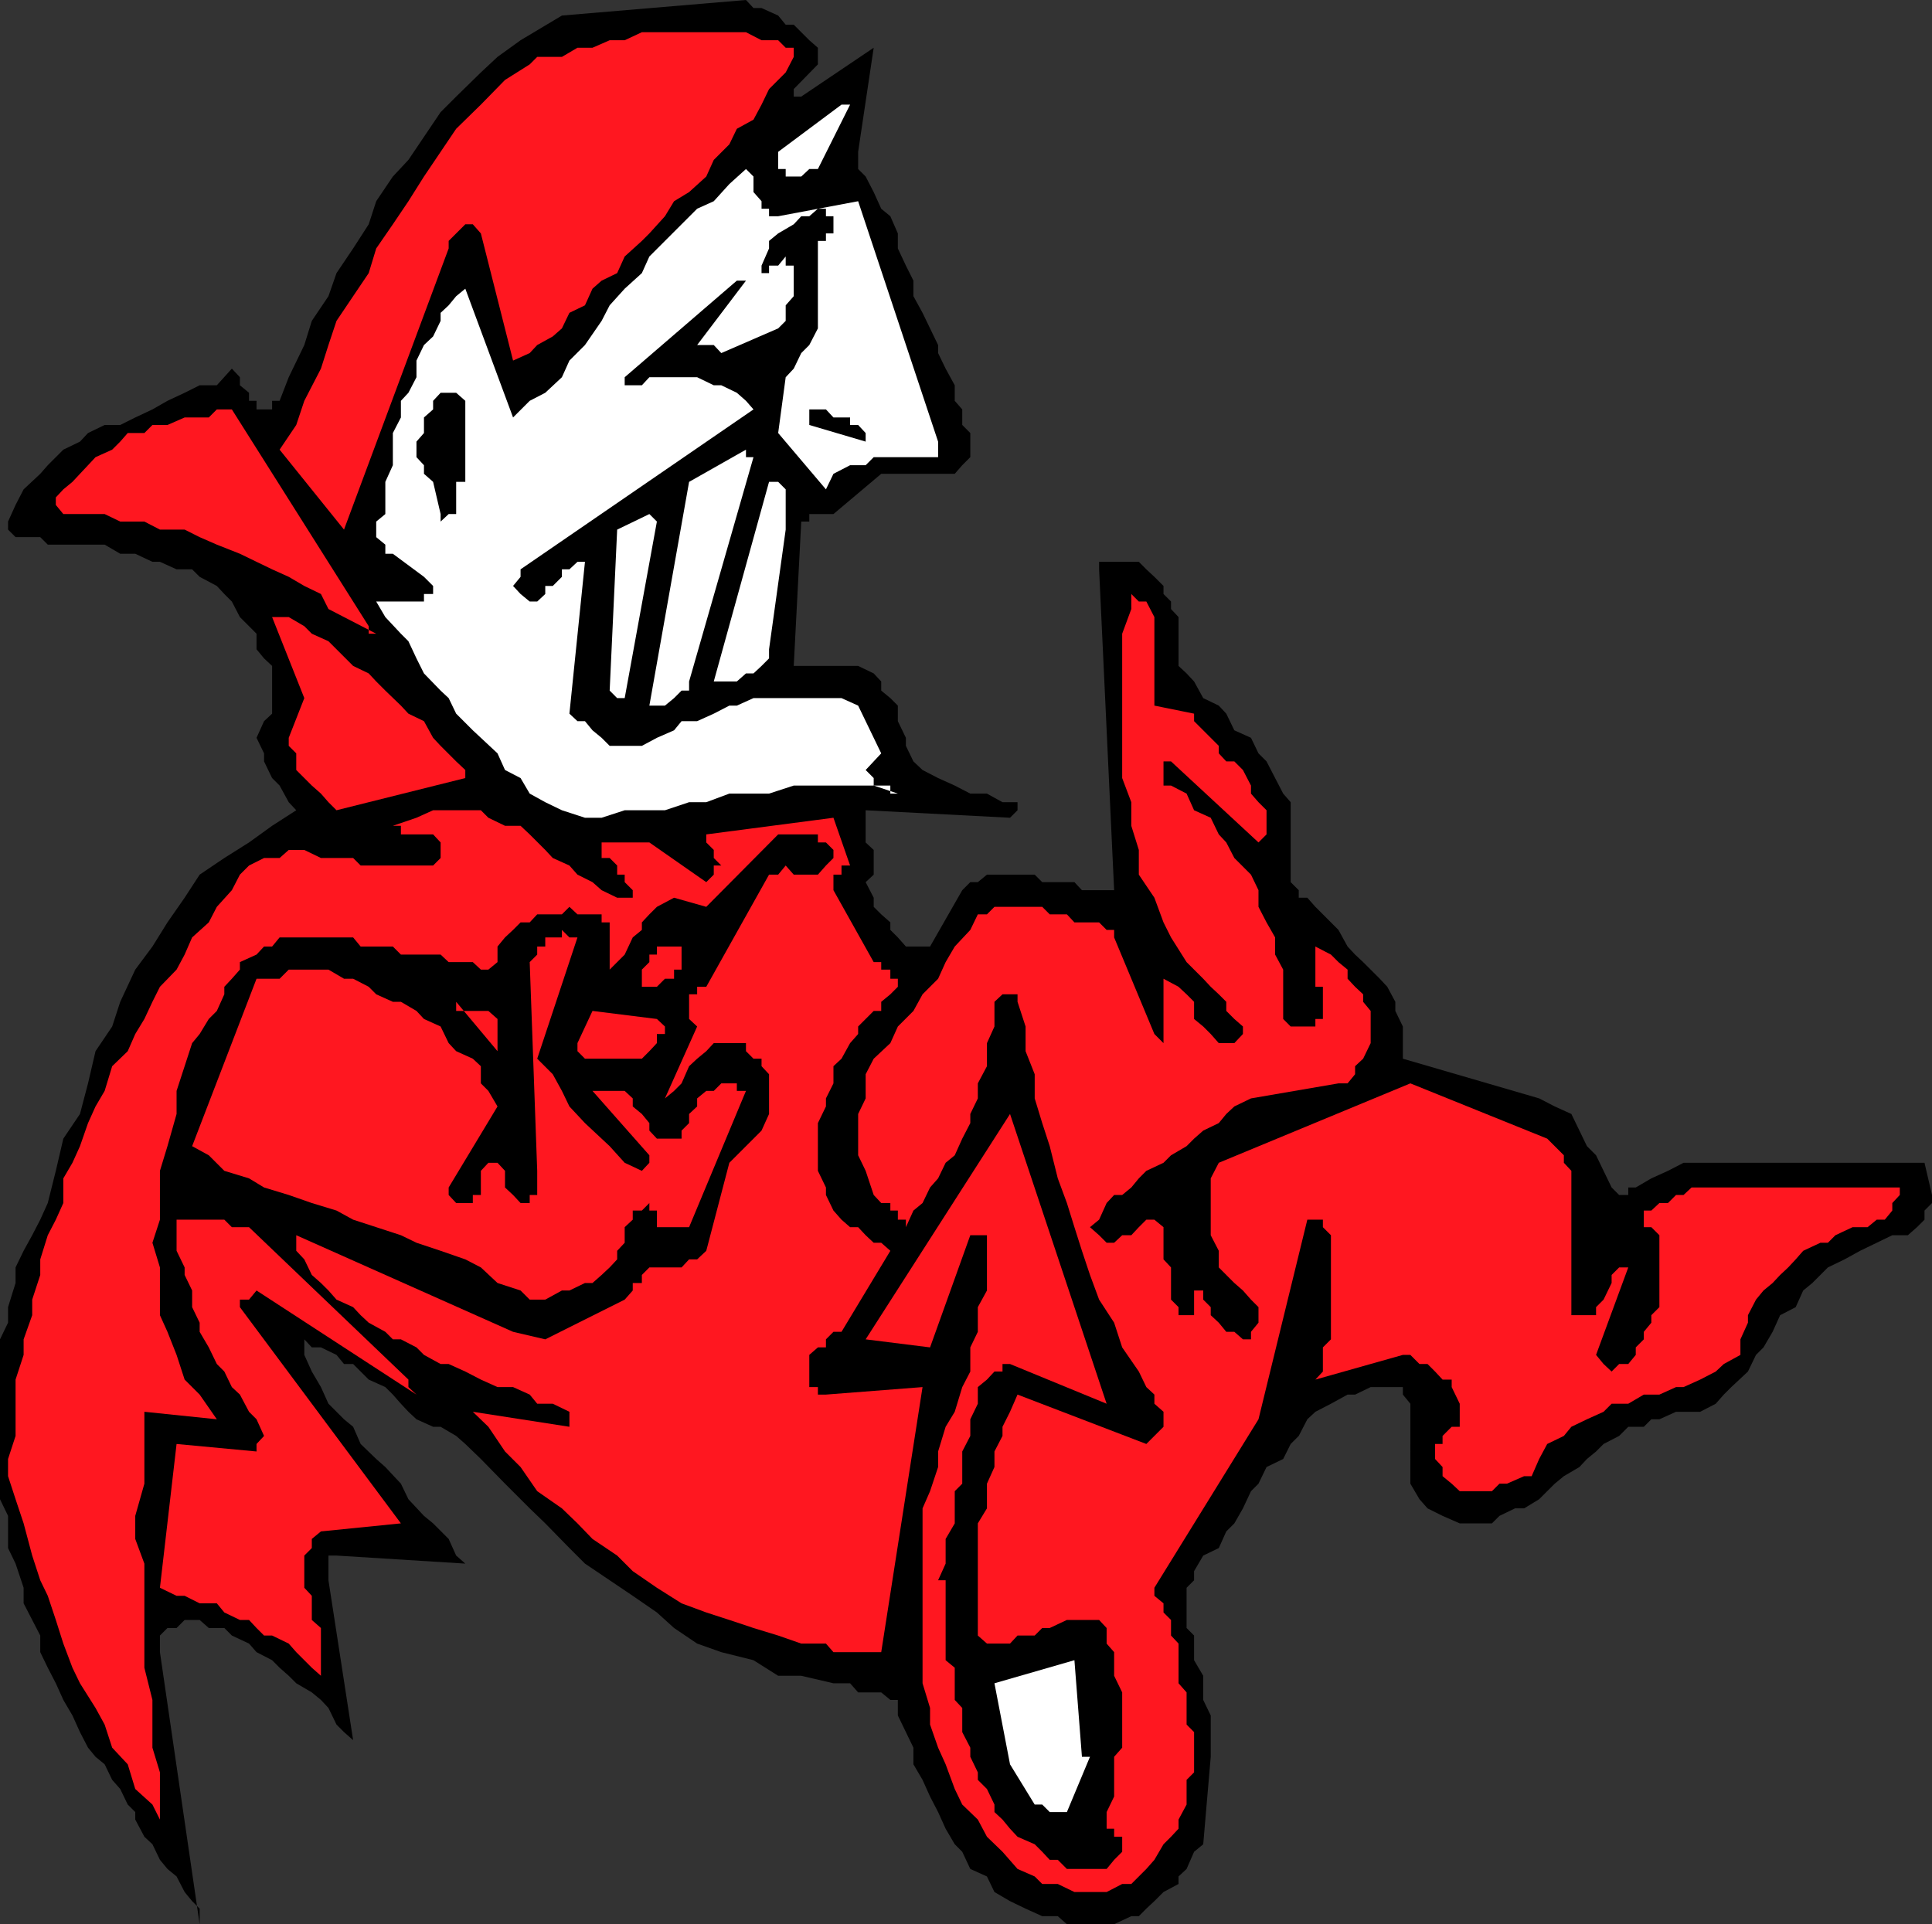
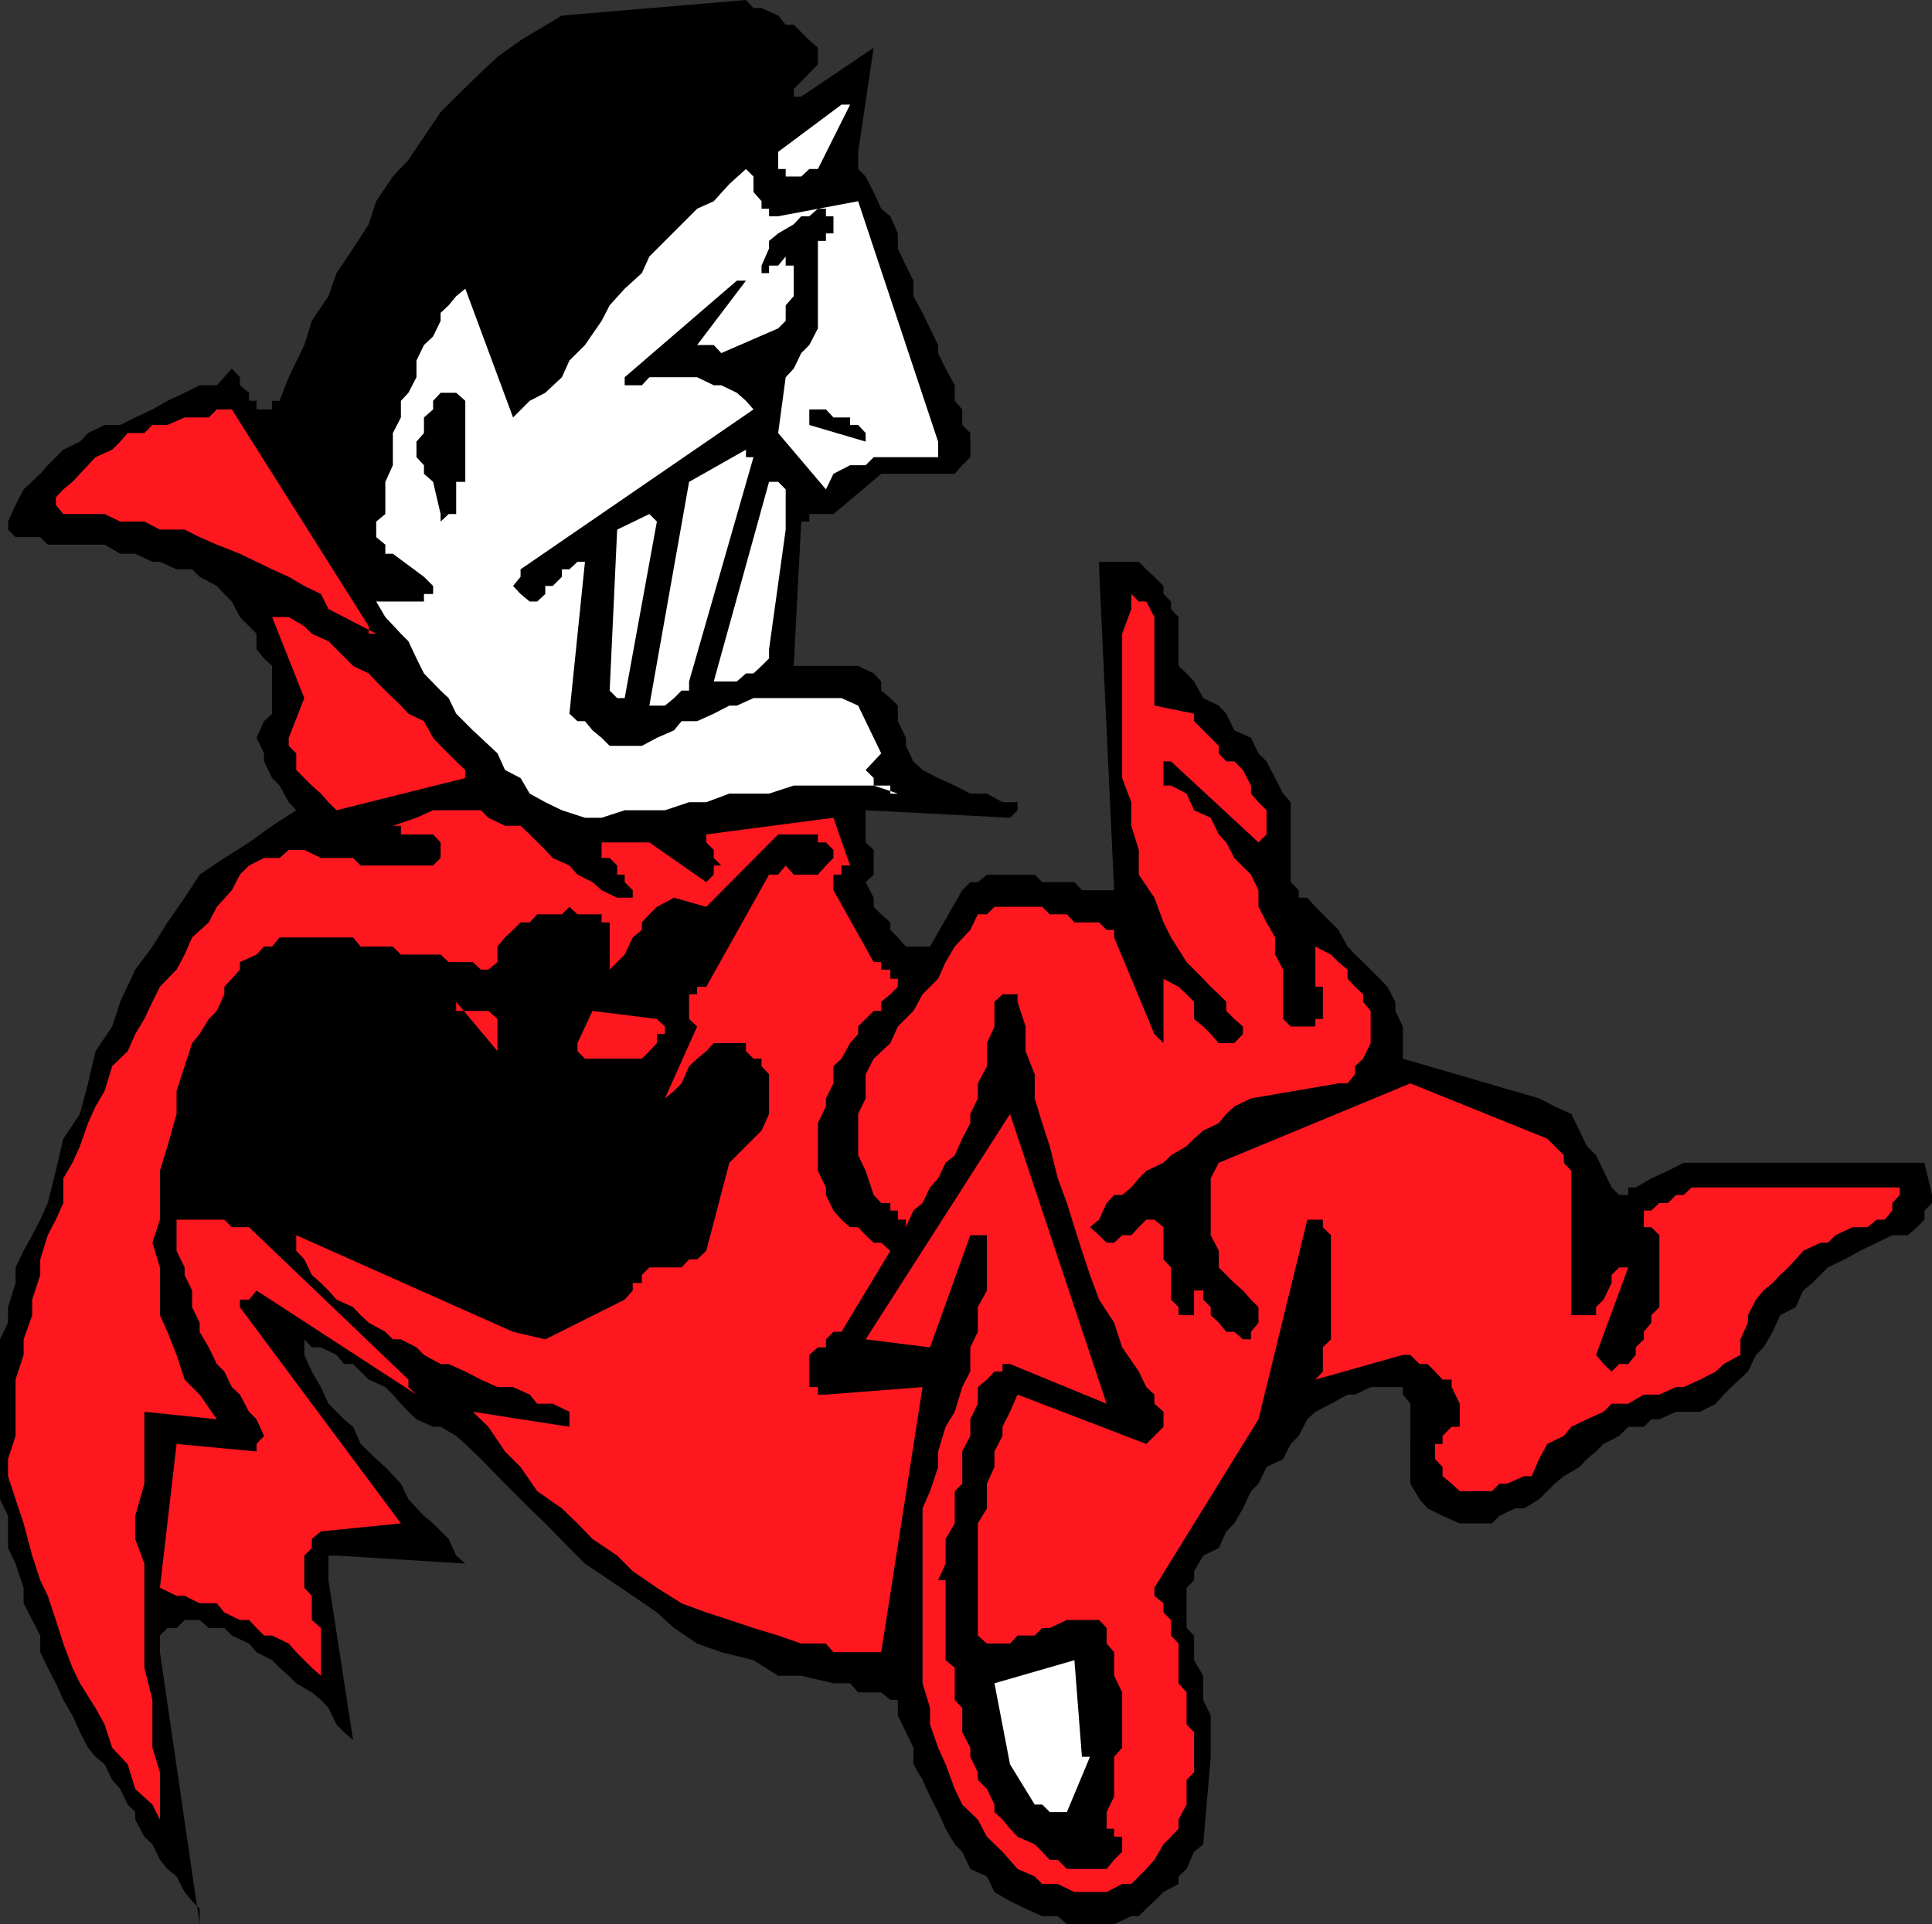
<svg xmlns="http://www.w3.org/2000/svg" width="360" height="358.602">
  <rect width="100%" height="100%" fill="#333333" stroke="none" />
  <path d="m360 222.7-1.398-6h-44.899l-2.902 1.5-3.098 1.402-2.902 1.699h-1.399v1.398h-1.699l-1.402-1.398-1.5-3.102-1.399-2.898-1.699-1.7-1.402-2.902-1.5-3.097-3.098-1.403-2.902-1.5-25.399-7.398v-6L260 188.398V186.7l-1.5-2.8-1.398-1.5-1.7-1.7-1.402-1.398-1.5-1.403-1.398-1.5-1.7-3.097-4.3-4.301-1.5-1.7H242v-1.402l-1.5-1.5V149.5l-1.398-1.602-1.5-2.898-1.602-3.102-1.5-1.5-1.398-2.898-3.102-1.398-1.5-3.102-1.398-1.5-2.899-1.398L222.5 127l-1.398-1.5-1.5-1.398V115l-1.399-1.5v-1.398l-1.402-1.403v-1.5l-1.7-1.699-1.5-1.398-1.398-1.403h-7.402v1.403l2.8 59.796h-6l-1.398-1.5h-6L192.801 163h-8.899l-1.699 1.398h-1.402l-1.5 1.5-6 10.5h-4.5l-1.5-1.699-1.399-1.398v-1.403l-1.699-1.5-1.402-1.398v-1.7l-1.5-2.902 1.5-1.398v-4.602L161.3 157v-6l26.902 1.398 1.399-1.398v-1.5H186.8l-2.899-1.602H180.8l-2.899-1.5L174.8 145l-2.899-1.5-1.699-1.602L168.8 139v-1.5l-1.5-3.102V131.5l-1.399-1.398-1.699-1.403V127l-1.402-1.5-2.899-1.398h-12l1.399-26.903h1.5v-1.398h4.5l8.902-7.5h13.7l1.398-1.602 1.5-1.5v-4.5l-1.5-1.5v-2.898l-1.399-1.602v-2.898l-1.699-3.102-1.402-2.898v-1.5l-1.5-3.102-1.399-2.898-1.699-3.102v-2.898L168.8 49.5l-1.5-3.2v-2.8l-1.399-3.2-1.699-1.402-1.402-3.097-1.5-2.903-1.399-1.398v-3.2L162.8 8.898 149.3 18h-1.399v-1.398l4.5-4.602V8.898l-1.6-1.398-2.899-2.898h-1.5L145 2.898 141.902 1.5h-1.5L139 0l-34.297 2.898L97 7.5l-4.297 3.102-3.101 2.898L85 18l-2.898 2.898L79 25.5l-2.898 4.3-2.899 3.098-3.101 4.602-1.399 4.3-2.902 4.5-3.098 4.598-1.5 4.301-3.101 4.602-1.399 4.5-2.902 6-1.7 4.398h-1.398v1.602h-2.902v-1.602h-1.399v-1.5l-1.699-1.398v-1.5l-1.5-1.602-2.8 3.102h-3.2l-2.8 1.398-3.2 1.5-2.8 1.602-3.2 1.5-2.8 1.398H19.5l-3.098 1.5-1.5 1.602-3.101 1.5-2.899 2.898L7.5 88.301l-3.098 2.898-1.5 2.903L1.5 97.199v1.5l1.402 1.403H7.5l1.402 1.398H19.5l2.902 1.7h2.801l3.2 1.5H29.8l3.101 1.402H35.8l1.402 1.398 3.2 1.7 1.398 1.5 1.402 1.402 1.5 2.898 1.7 1.7 1.398 1.402V121l1.402 1.7 1.5 1.402V133l-1.5 1.398L47.8 137.5l1.402 2.898v1.5l1.5 3.102 1.399 1.398L53.8 149.5l1.402 1.5-4.5 2.898-4.3 3.102-4.602 2.898L37.203 163l-2.8 4.3-3.2 4.598-2.8 4.5-3.2 4.301-2.8 6-1.5 4.602-3.102 4.597-1.399 6-1.5 5.704-3.101 4.597-1.399 6-1.5 6-1.402 3.102-1.5 2.898-1.598 2.903-1.5 3.097v2.903l-1.402 4.5v2.898L0 249.602v29.796l1.5 3.102v6l1.402 2.898 1.5 4.5v2.903L6 301.898l1.5 2.903v3.097l1.402 2.903 1.5 2.898 1.399 3.102 1.699 2.898 1.402 3.102 1.5 2.898 1.399 1.7L19.5 328.8l1.402 2.898 1.5 1.7 1.399 2.902 1.402 1.398v1.403l1.7 3.199 1.5 1.398 1.398 2.903 1.402 1.699 1.7 1.398 1.5 2.903L35.8 354.3l1.402 1.398v2.903L29.8 307.897V304.8l1.402-1.403h1.7l1.5-1.5h2.8l1.7 1.5H41.8l1.402 1.403 3.2 1.5 1.398 1.597 2.902 1.5 1.399 1.403 1.699 1.5 1.402 1.398 2.899 1.7L59.8 316.8l1.402 1.5 1.5 3.097 1.399 1.403 1.699 1.5-4.598-29.801v-4.602h1.5l24 1.5-1.703-1.5-1.398-3.097-2.899-2.903L79 282.5l-2.898-3.102-1.399-2.898-2.902-3.102-1.7-1.5-2.898-2.796-1.402-3.204-1.7-1.398-2.898-2.898-1.402-3.102-1.7-2.898-1.398-3.102v-2.898l1.399 1.5H59.8l2.902 1.398 1.399 1.7H65.8l2.902 2.902L71.8 258.5l1.402 1.398 1.5 1.704 1.399 1.5 1.5 1.398 3.101 1.398h1.399L85 267.602l1.703 1.5 2.899 2.796 4.5 4.602 4.601 4.602 2.899 2.796 4.5 4.602 2.898 2.898 4.602 3.102 4.3 2.898 4.5 3.102 3.2 2.898 4.3 2.903 4.5 1.597 6 1.5 4.598 2.903h4.3l6 1.398h3.102l1.5 1.7h4.301l1.7 1.402h1.398v2.898l1.5 3.102 1.402 2.898v3.102l1.7 2.898 1.398 3.102 1.5 2.898 1.402 3.102 1.7 2.898 1.398 1.403 1.5 3.199 3.101 1.398 1.399 2.903 2.902 1.699 2.899 1.398 3.101 1.403h2.899l1.699 1.5h8.8l3.2-1.5h1.402l1.399-1.403 1.5-1.398 1.699-1.7 2.8-1.5V349.7l1.5-1.398 1.399-3.2 1.703-1.402 1.399-16.3v-7.7l-1.399-2.898v-4.5l-1.703-2.903v-4.597l-1.398-1.403v-7.5l1.398-1.398v-1.7l1.703-2.902 2.899-1.398 1.398-3.102 1.5-1.5 1.602-2.796 1.5-3.204 1.398-1.398 1.5-3.102 3.102-1.5 1.398-2.796 1.5-1.5 1.602-3.102 1.5-1.398 2.898-1.5 3.102-1.704h1.398l2.902-1.398h6v1.398l1.399 1.704V276.5l1.699 2.898 1.5 1.704 2.8 1.398 3.2 1.398h6l1.402-1.398 2.899-1.398H284l2.8-1.704 1.5-1.5 1.403-1.398 1.7-1.398 2.898-1.704 1.402-1.5 1.7-1.398 1.398-1.398 2.902-1.5 1.7-1.704h2.898l1.402-1.398h1.5l3.098-1.398h4.5l2.902-1.5 1.5-1.704 1.399-1.398 3.101-2.898 1.5-3.102 1.399-1.398 1.699-2.903 1.402-3.097 2.899-1.5L336 240.5l1.703-1.398 2.899-2.903 3.101-1.5 2.899-1.597 3.101-1.5 2.899-1.403h2.898l1.703-1.5 1.399-1.398v-1.7L360 224.2v-1.5" />
  <path fill="#ff1720" d="M354 221.3h-38.797l-1.5 1.4h-1.402l-1.5 1.5h-1.598l-1.5 1.402h-1.402v3.097h1.402l1.5 1.5v13.403l-1.5 1.5v1.398l-1.402 1.7v1.402l-1.5 1.5v1.398l-1.399 1.7h-1.699l-1.402 1.402-1.5-1.403-1.399-1.699 6-16.3h-1.699l-1.402 1.402v1.5l-1.5 3.097-1.399 1.403v1.5h-4.601v-26.903l-1.399-1.5v-1.398l-3.101-3.102-25.5-10.3-35.7 14.8-1.5 2.903v10.597l1.5 2.903v3.097l1.399 1.403 1.5 1.5 1.602 1.398 1.5 1.7 1.398 1.402v2.898l-1.398 1.7v1.402h-1.5L230 248.199h-1.5l-1.398-1.699-1.5-1.398v-1.5l-1.399-1.403V240.5H222.5v4.602h-2.898v-1.5l-1.399-1.403v-6l-1.402-1.5v-6l-1.7-1.398h-1.5l-1.398 1.398-1.402 1.5h-1.7l-1.5 1.403h-1.398l-1.402-1.403-1.7-1.5 1.7-1.398 1.402-3.102 1.399-1.5h1.5l1.699-1.398 1.402-1.7 1.399-1.402 3.199-1.5 1.402-1.398 2.899-1.7 1.398-1.402 1.703-1.5 2.899-1.398 1.398-1.7 1.5-1.402 3.102-1.5 16.3-2.8h1.7l1.398-1.7v-1.5l1.5-1.398 1.402-2.903v-6L254 186.7v-1.398l-1.5-1.403-1.398-1.5V180.7l-1.7-1.398-1.402-1.403-2.898-1.5v7.5h1.398v6h-1.398v1.403H240.5l-1.398-1.403V180.7l-1.5-2.8v-3.2L236 171.9l-1.5-2.9v-3.102L233.102 163 230 159.898 228.5 157l-1.398-1.5-1.5-3.102L222.5 151l-1.398-3.102-2.899-1.5h-1.402v-4.5h1.402L234.5 157l1.5-1.5V151l-1.5-1.5-1.398-1.602v-1.5l-1.5-2.898-1.602-1.602h-1.5l-1.398-1.5V139l-4.602-4.602V133l-7.398-1.5V115l-1.5-2.898h-1.399l-1.402-1.403v2.801l-1.7 4.602V145l1.7 4.5v4.398l1.402 4.5V163l2.899 4.3 1.699 4.598 1.402 2.801 2.899 4.602 1.398 1.398 1.703 1.7 1.399 1.5 1.5 1.402 1.398 1.398v1.7l1.5 1.5 1.602 1.402v1.398L230 194.4h-2.898l-1.5-1.7-1.399-1.398-1.703-1.403V186.7l-1.398-1.398-1.5-1.403-2.801-1.5v12l-1.7-1.699-7.5-18v-1.398h-1.398l-1.402-1.403h-4.598l-1.402-1.5h-3.2L194.204 169h-8.902l-1.399 1.398h-1.699l-1.402 2.903-2.899 3.097-1.699 2.903-1.402 3.097-2.899 2.903-1.699 3.097-2.902 2.903-1.399 3.097-3.101 2.903-1.5 2.898v4.5l-1.399 2.903v7.699l1.399 2.898 1.5 4.5 1.402 1.5h1.7v1.403h1.398v1.699h1.5v1.398l1.402-3.097 1.7-1.403 1.398-2.898 1.5-1.7 1.402-2.902 1.7-1.398 1.398-3.102 1.5-2.898v-1.7l1.402-2.902v-2.8l1.7-3.2v-4.3l1.398-3.098v-4.602l1.5-1.398h2.8v1.398l1.5 4.602v4.597l1.7 4.301v4.5l1.402 4.602 1.399 4.3 1.5 6 1.699 4.598 1.402 4.5 1.399 4.403 1.5 4.5 1.699 4.597 2.8 4.301 1.5 4.602 3.102 4.5 1.399 2.898 1.5 1.398v1.704l1.699 1.5v2.796l-1.7 1.704-1.5 1.5-24-9.204-1.398 3.204-1.402 2.796v1.704l-1.5 2.898v2.898l-1.399 3.102v4.602l-1.699 2.796v20.903l1.7 1.5h4.3l1.399-1.5h3.199l1.402-1.403h1.399l3.199-1.5h6l1.402 1.5v2.903l1.399 1.597v4.403l1.5 3.097V325.7l-1.5 1.7v7.402l-1.399 2.898v3.102h1.399v1.5h1.5v2.8l-1.5 1.5-1.399 1.7h-7.402l-1.7-1.7h-1.5l-1.398-1.5-1.402-1.402-3.2-1.398-1.398-1.5-1.402-1.7-1.5-1.402v-1.398l-1.399-2.903-1.699-1.699v-1.398l-1.402-2.903V325.7l-1.5-2.898v-4.5l-1.399-1.5v-6l-1.699-1.403V294.5h-1.402l1.402-3.102v-4.597l1.7-2.903v-6l1.398-1.398v-6l1.5-2.898V264.5l1.402-2.898V258.5l1.7-1.398 1.398-1.5h1.5v-1.403h1.402l18 7.403-18-54-26.902 42 12 1.5 7.5-20.903h3.101V240.5l-1.699 3.102v4.597l-1.402 2.903v4.5l-1.5 2.898-1.399 4.602-1.699 2.796-1.402 4.602v2.898l-1.5 4.5-1.399 3.204v32.597l1.399 4.602v3.097l1.5 4.301 1.402 3.102 1.7 4.597 1.398 2.903 2.902 2.8 1.7 3.2 2.898 2.8 2.8 3.2 3.2 1.398 1.402 1.403h2.899l3.101 1.5h6l2.899-1.5h1.699l2.8-2.801 1.5-1.7 1.7-2.902 1.402-1.398 1.399-1.5v-1.7l1.5-2.8v-4.602l1.398-1.398v-7.5l-1.398-1.403v-6l-1.5-1.699v-7.398l-1.399-1.5v-2.903l-1.402-1.398v-1.7l-1.7-1.402v-1.5L234.5 264.5l9.102-37.2h2.898v1.4l1.5 1.5v19.402l-1.5 1.5v4.5l-1.398 1.5 16.3-4.602h1.399l1.699 1.7h1.5l1.402 1.402 1.399 1.5h1.699v1.398l1.5 3.102v4.296h-1.5l-1.7 1.704v1.5h-1.398v2.796l1.399 1.5v1.704l1.699 1.398 1.5 1.398h6l1.402-1.398h1.399l3.199-1.398h1.402l1.399-3.204 1.5-2.796 3.101-1.5 1.399-1.704 2.902-1.398 3.098-1.398 1.5-1.5h3.101l2.899-1.704h2.902l3.098-1.398h1.402l3.098-1.398 2.902-1.5 1.5-1.403 3.098-1.699v-2.898l1.402-3.102v-1.398l1.5-2.903 1.399-1.699 1.699-1.398 1.402-1.5 1.5-1.403 1.399-1.5 1.398-1.597 3.203-1.5h1.399l1.398-1.403 3.203-1.5H348l1.703-1.398h1.5l1.399-1.7V224.2l1.398-1.5v-1.398" />
  <path fill="#fff" d="m201.602 327.398-1.399-18-14.902 4.301 2.902 15.102 4.598 7.5h1.402l1.399 1.398h3.199l4.3-10.3h-1.5M174.8 82.3l-14.898-44.8L145 40.3h-1.7v-1.402h-1.398V37.5l-1.5-1.7v-2.902L139 31.5l-3.098 2.8L133 37.5l-3.098 1.398L121 47.801l-1.398 3.097-3.2 2.903-2.8 3.097-1.5 2.903L109 64.3l-2.898 2.898-1.399 3.102-3.101 2.898-2.899 1.5-3.101 3.102-8.899-24L85 55.199l-1.398 1.7-1.5 1.402v1.5l-1.399 2.898L79 64.301l-1.398 2.898v3.102l-1.5 2.898-1.399 1.5v3.102l-1.5 2.898v6l-1.402 3.102v6l-1.7 1.398v2.903l1.7 1.398v1.7h1.402L79 107.5l1.703 1.7v1.5H79v1.402h-8.898L71.8 115l2.902 3.102 1.399 1.398 1.5 3.2L79 125.5l3.102 3.2 1.5 1.402L85 133l3.102 3.102 1.5 1.398 3.101 2.898 1.399 3.102L97 145l1.703 2.898 2.899 1.602 3.101 1.5 4.297 1.398h3.102l4.3-1.398h7.5l4.5-1.5h3.2l4.3-1.602h7.399l4.601-1.5h14.899l4.5 1.5h-1.399v-1.5h-3.101V145l-1.5-1.5 1.5-1.602 1.402-1.5-4.3-8.898-3.102-1.398h-16.399l-3.101 1.398h-1.399L133 133l-3.098 1.398H127l-1.398 1.704-3.2 1.398-2.8 1.5h-6l-1.5-1.5-1.7-1.398-1.402-1.704h-1.398l-1.5-1.398L109 104.7h-1.398l-1.5 1.402h-1.399v1.398L103 109.2h-1.398v1.5l-1.5 1.402h-1.399L97 110.699l-1.398-1.5L97 107.5v-1.398L140.402 76.3 139 74.699l-1.7-1.5-2.898-1.398H133l-3.098-1.5H121l-1.398 1.5h-3.2v-1.5l20.899-18H139l-9.098 12H133l1.402 1.5L145 61.199l1.402-1.398v-2.903l1.5-1.699V49.5h-1.5v-1.7L145 49.5h-1.7v1.398h-1.398V49.5l1.399-3.2v-1.402L145 43.5l2.902-1.7 1.399-1.5h1.5l1.601-1.402h1.5v1.403h1.399V43.5h-1.399v1.398h-1.5V61.2l-1.601 3.102-1.5 1.5-1.399 2.898-1.5 1.602L145 80.699l8.902 10.5 1.399-2.898 3.101-1.602h2.899l1.5-1.5h12v-2.898" />
  <path fill="#ff1720" d="m171.902 258.5-18 1.398h-1.5V258.5h-1.601v-6l1.601-1.398h1.5v-1.5l1.399-1.403h1.5l9.101-15.097-1.699-1.5h-1.402l-1.5-1.403-1.399-1.5h-1.5l-1.601-1.398-1.5-1.7-1.399-2.902v-1.398l-1.5-3.102v-8.898l1.5-3.102v-1.5l1.399-2.8v-3.2l1.5-1.398 1.601-2.903 1.5-1.699v-1.398l1.399-1.403 1.5-1.5h1.402V186.7l1.7-1.398 1.398-1.403v-1.5h-1.399V180.7h-1.699v-1.398h-1.402l-7.5-13.403V163h1.5v-1.7h1.601l-3.101-8.902-23.7 3.102v1.5l1.399 1.398v1.5l1.402 1.403H133V163l-1.398 1.398L121 157h-8.898v2.898h1.5l1.398 1.403V163h1.402v1.398l1.5 1.5v1.403H115l-2.898-1.403-1.7-1.5-2.8-1.398-1.5-1.7-3.102-1.402-1.398-1.5-2.899-2.898L97 153.898h-2.898l-3.102-1.5L89.602 151h-8.899l-3.101 1.398-4.399 1.5h1.5v1.602h6l1.399 1.5v2.898l-1.399 1.403h-13.5l-1.402-1.403h-6l-3.098-1.5h-2.902l-1.7 1.5h-2.898l-2.8 1.403-1.7 1.699-1.5 2.898-2.8 3.102-1.5 2.898L35.8 174.7l-1.399 3.2-1.5 2.8-3.101 3.2-1.399 2.8-1.5 3.2-1.699 2.8-1.402 3.2-2.899 2.8-1.402 4.602-1.7 2.898-1.398 3.102-1.5 4.3L13.5 216.7l-1.7 2.903v4.597l-1.398 3.102-1.5 2.898-1.402 4.5v2.903L6 242.199v2.903l-1.598 4.5v2.898l-1.5 4.602v10.5L1.5 271.898v3.204l1.402 4.296 1.5 4.5 1.598 6 1.5 4.602 1.402 2.898 1.5 4.5 1.399 4.403 1.699 4.5 1.402 2.898 2.899 4.602 1.699 3.097 1.402 4.301 2.899 3.102 1.402 4.597 3.2 2.903 1.398 2.8v-8.8l-1.399-4.602v-8.898l-1.5-6v-19.403l-1.699-4.597V282.5l1.7-6v-13.398l13.5 1.398-3.2-4.602-2.8-2.796-1.5-4.602-1.7-4.3-1.402-3.098v-8.903l-1.399-4.597 1.399-4.301v-9.102l1.402-4.597 1.7-6V203.3l1.5-4.602 1.398-4.3 1.402-1.7 1.7-2.8 1.5-1.5L41.8 185.3v-1.403l1.402-1.5 1.5-1.699V179.3l3.098-1.403 1.402-1.5h1.5l1.399-1.699H65.8l1.402 1.7h6l1.5 1.5h7.399l1.5 1.402h4.5l1.5 1.398H91l1.703-1.398v-2.903l1.399-1.699 1.5-1.398L97 171.898h1.703l1.399-1.5h4.601l1.399-1.398 1.5 1.398h4.5v1.5h1.5v8.801l2.8-2.8 1.5-3.2 1.7-1.398v-1.403l1.398-1.5 1.402-1.398 3.2-1.7 6 1.7L145 155.5h7.402v1.5h1.5l1.399 1.398v1.5l-1.399 1.403-1.5 1.699h-4.5l-1.5-1.7L145 163h-1.7l-11.698 20.898h-1.7v1.403h-1.5v4.597l1.5 1.403-6 13.398 1.7-1.398 1.398-1.403 1.402-3.199 1.5-1.398 1.7-1.403 1.398-1.5h6v1.5l1.402 1.403h1.5v1.398l1.399 1.5v7.403l-1.399 3.097-6 6-4.3 16.403-1.7 1.597h-1.5L127 236.2h-6l-1.398 1.403v1.5h-1.7v1.398l-1.5 1.7-14.8 7.402-6-1.403-40.399-18v2.903l1.5 1.597 1.399 2.903 1.699 1.5 1.402 1.398 1.5 1.7 3.098 1.402 1.402 1.5 1.5 1.398 3.098 1.7 1.402 1.402h1.5l2.899 1.5L79 252.5l3.102 1.7h1.5l3.101 1.402 2.899 1.5 3.101 1.398h2.899l3.101 1.398 1.399 1.704H103l3.102 1.5v2.796l-18-2.796L91 265.898l3.102 4.602L97 273.398l3.102 4.5 4.601 3.204 2.899 2.796 2.8 2.903 4.598 3.097 2.902 2.903 4.5 3.097 4.598 2.903 4.602 1.699 4.3 1.398 4.5 1.5 4.598 1.403 4.3 1.5h4.602l1.399 1.597h8.902l7.7-49.398" />
  <path d="m161.3 80.7-1.398-1.5h-1.5v-1.4h-3.101l-1.399-1.5h-3.101v2.9l10.5 3.1v-1.6" />
  <path fill="#fff" d="M156.8 19.5 145 28.3v3.2h1.402v1.398h2.899l1.5-1.398h1.601l6-12h-1.601" />
-   <path fill="#ff1720" d="M146.402 8.898 145 7.5h-3.098L139 6h-19.398l-3.2 1.5h-2.8l-3.2 1.398h-2.8l-2.899 1.704h-4.601L98.703 12l-4.601 2.898-4.5 4.602L85 24l-2.898 4.3L79 32.899 76.102 37.5l-2.899 4.3-3.101 4.5-1.399 4.598-2.902 4.301-3.098 4.602-1.5 4.5-1.402 4.398-3.098 6-1.5 4.5-3.101 4.602 12 14.898 19.5-52.398v-1.403L85 43.5l1.703-1.7h1.399l1.5 1.7 6 23.7 3.101-1.4 1.399-1.5L103 62.7l1.703-1.5 1.399-2.9L109 56.899l1.402-3.097 1.7-1.5L115 50.898l1.402-3.097 3.2-2.903L121 43.5l2.902-3.2 1.7-2.8 2.8-1.7 3.2-2.902L133 29.801l2.902-2.903L137.301 24l3.101-1.7 1.5-2.8 1.399-2.898 3.101-3.102 1.5-2.898V8.898h-1.5" />
  <path fill="#fff" d="M146.402 98.7v-7.5L145 89.8h-1.7L133 127h4.3l1.7-1.5h1.402l1.5-1.398 1.399-1.403V121l3.101-22.3m-6-13.5H139v-1.4l-10.598 6L121 131.5h2.902l1.7-1.398 1.398-1.403h1.402V127l12-41.8" />
-   <path fill="#ff1720" d="M137.3 201.898h-2.898L133 203.301h-1.398l-1.7 1.398v1.5l-1.5 1.403v1.699L127 210.699v1.5h-4.598L121 210.7v-1.398l-1.398-1.7-1.7-1.402v-1.5l-1.5-1.398h-6l10.598 12v1.398l-1.398 1.5-3.2-1.5-2.8-3.097-1.5-1.403-3.102-2.898-2.898-3.102-1.399-2.898L103 200.2l-2.898-2.898 7.5-22.602h-1.5l-1.399-1.398v1.398h-3.101v1.7h-1.5v1.5l-1.399 1.402 1.399 38.898v4.5h-1.399v1.5H97l-1.398-1.5-1.5-1.398V218.2l-1.399-1.5H91l-1.398 1.5v4.5h-1.5v1.5H85l-1.398-1.5v-1.398l9.101-15.102L91 203.301l-1.398-1.403V198.7l-1.5-1.398L85 195.898l-1.398-1.5-1.5-3.097L79 189.898l-1.398-1.5-2.899-1.699h-1.5l-3.101-1.398-1.399-1.403-2.902-1.5h-1.7l-2.898-1.699h-7.402l-1.7 1.7h-4.3l-12 31.203 3.101 1.699 2.899 2.898 4.601 1.403 2.801 1.699 4.598 1.398 4.3 1.5 4.602 1.403 3.098 1.699 4.3 1.398 4.602 1.5 2.899 1.403 4.5 1.5 4.601 1.597 2.899 1.5 3.101 2.903L97 240.5l1.703 1.7h2.899l3.101-1.7h1.399l2.898-1.398h1.402l1.7-1.5 1.5-1.403 1.398-1.5v-1.597l1.402-1.5v-2.903l1.5-1.398v-1.7h1.7L121 224.2v1.403h1.402v3.097h6L139 203.301h-1.7v-1.403M127 179.3v-2.902h-4.598v1.5H121v1.403l-1.398 1.398v3.2h2.8l1.5-1.5h1.7v-1.7H127v-1.398" />
  <path fill="#ff1720" d="m123.902 191.3-1.5-1.402-12-1.5-2.8 6v1.5l1.398 1.403h10.602l1.398-1.403 1.402-1.5V192.7h1.5v-1.398" />
  <path fill="#fff" d="M122.402 97.2 121 95.8l-6 2.9-1.398 30 1.398 1.402h1.402l6-32.903" />
  <path fill="#ff1720" d="M92.703 194.398v-4.5l-1.703-1.5h-6V186.7l7.703 9.2v-1.5m-6-50.9L85 141.898 82.102 139l-1.399-1.5L79 134.398 76.102 133l-1.399-1.5-2.902-2.8-1.7-1.7-1.398-1.5-2.902-1.398L62.703 121l-1.5-1.5-3.101-1.398-1.399-1.403L53.801 115h-3.098l6 15.102-2.902 7.398v1.5l1.402 1.398v3.102l2.899 2.898 1.699 1.5 1.402 1.602 1.5 1.5 24-6v-1.5" />
  <path d="M86.703 86.7v-12L85 73.2h-2.898l-1.399 1.5v1.6L79 77.8v2.9l-1.398 1.6v2.9L79 86.7v1.6l1.703 1.5 1.399 6v1.4l1.5-1.4H85v-6h1.703v-3.1" />
  <path fill="#ff1720" d="m77.602 259.898-1.5-1.398v-1.398l-29.7-28.403h-3.199l-1.402-1.398h-8.899v5.8l1.5 3.098v1.403l1.399 2.898v3.102l1.402 2.898v1.7l1.7 2.902 1.5 3.097 1.398 1.403 1.402 2.898 1.5 1.398 1.7 3.204L47.8 264.5l1.402 3.102-1.402 1.5v1.398l-14.899-1.398-3.101 26.796 3.101 1.5h1.5l2.801 1.403h3.2L41.8 300.5l2.902 1.398h1.7l1.398 1.5 1.402 1.403h1.5l3.098 1.5 1.402 1.597 1.5 1.5 1.399 1.403 1.699 1.5v-8.903l-1.7-1.5v-4.5l-1.398-1.5v-6l1.399-1.398v-1.7l1.699-1.402 14.902-1.5-30-40.296v-1.403h1.7L47.8 240.5l29.8 19.398M68.703 116.7l-25.5-40.4h-2.8l-1.5 1.5h-4.5l-3.2 1.4h-2.8l-1.5 1.5H23.8l-1.399 1.6-1.5 1.5-3.101 1.4-1.399 1.5-1.5 1.6-1.402 1.5-1.7 1.4-1.398 1.5v1.402l1.399 1.699h7.7l2.902 1.398h4.5l2.899 1.5h4.601l2.801 1.403 3.2 1.398 4.3 1.7 3.098 1.5 2.902 1.402 3.098 1.398 2.902 1.7 3.098 1.5 1.402 2.8 2.899 1.5 6 3.102h-1.399v-1.403" />
</svg>